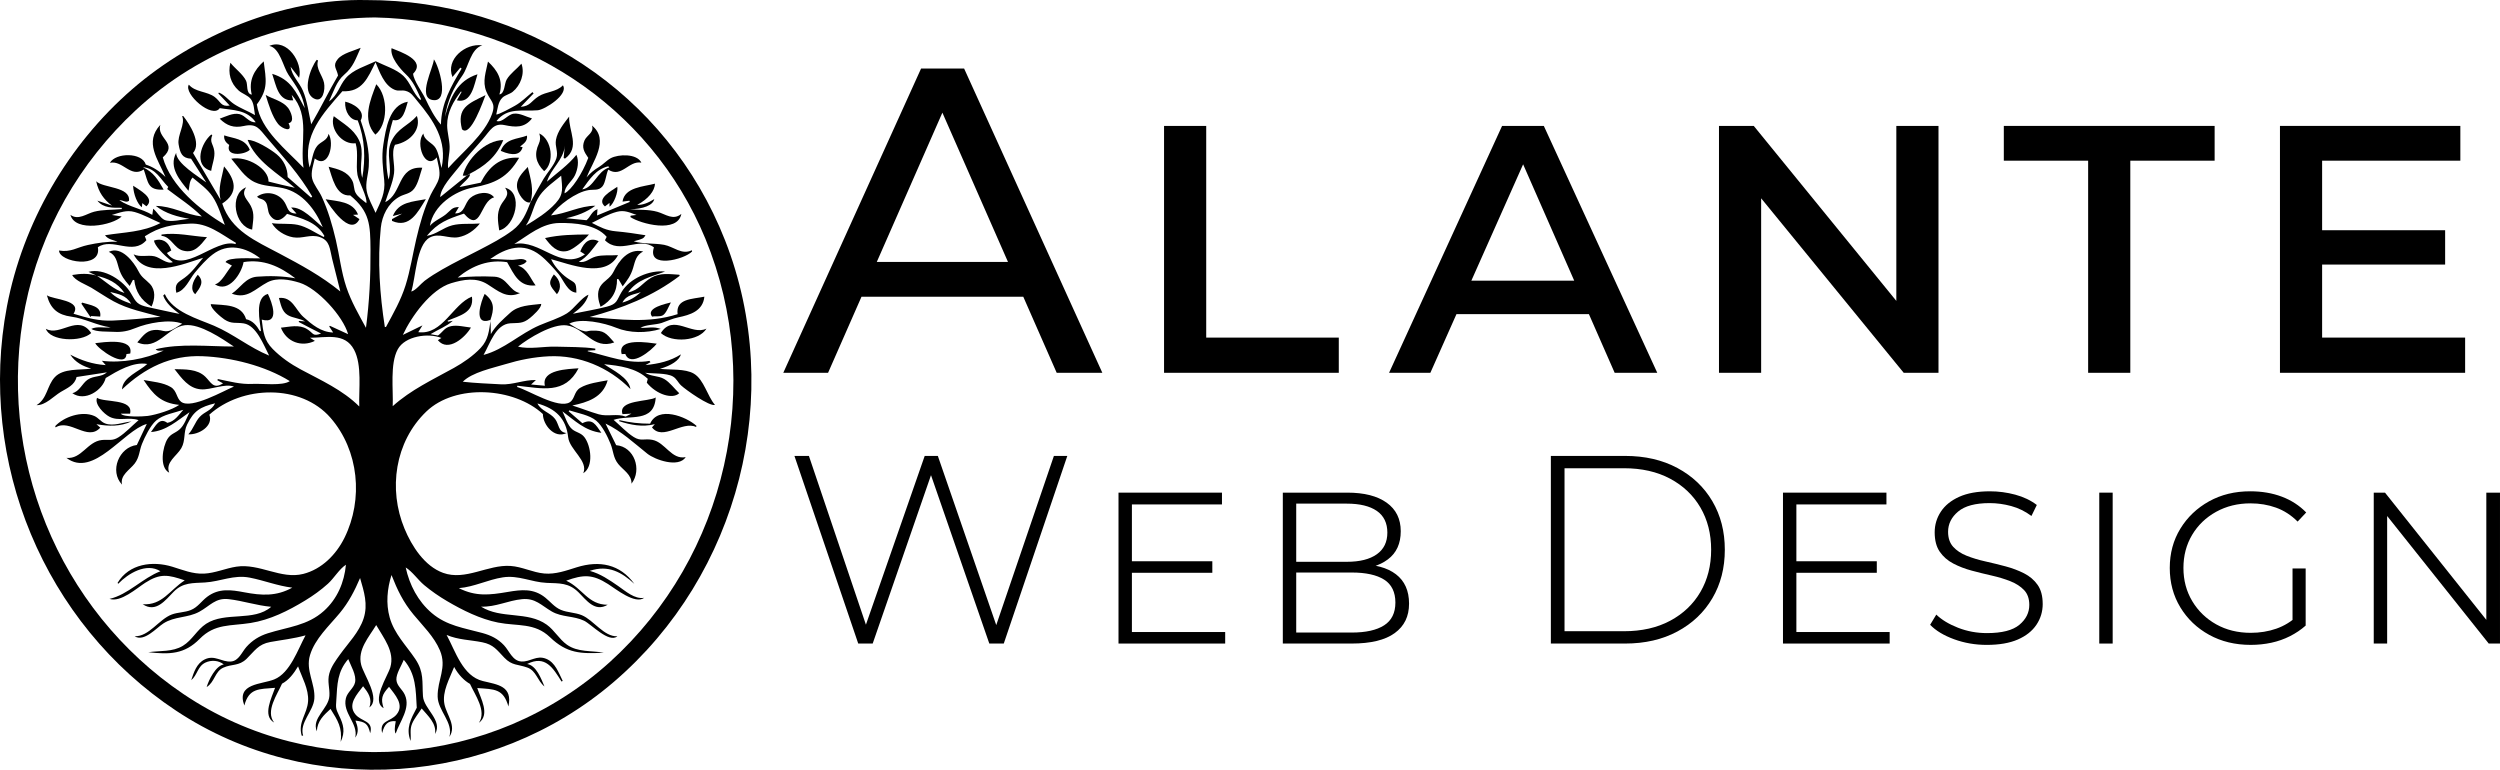
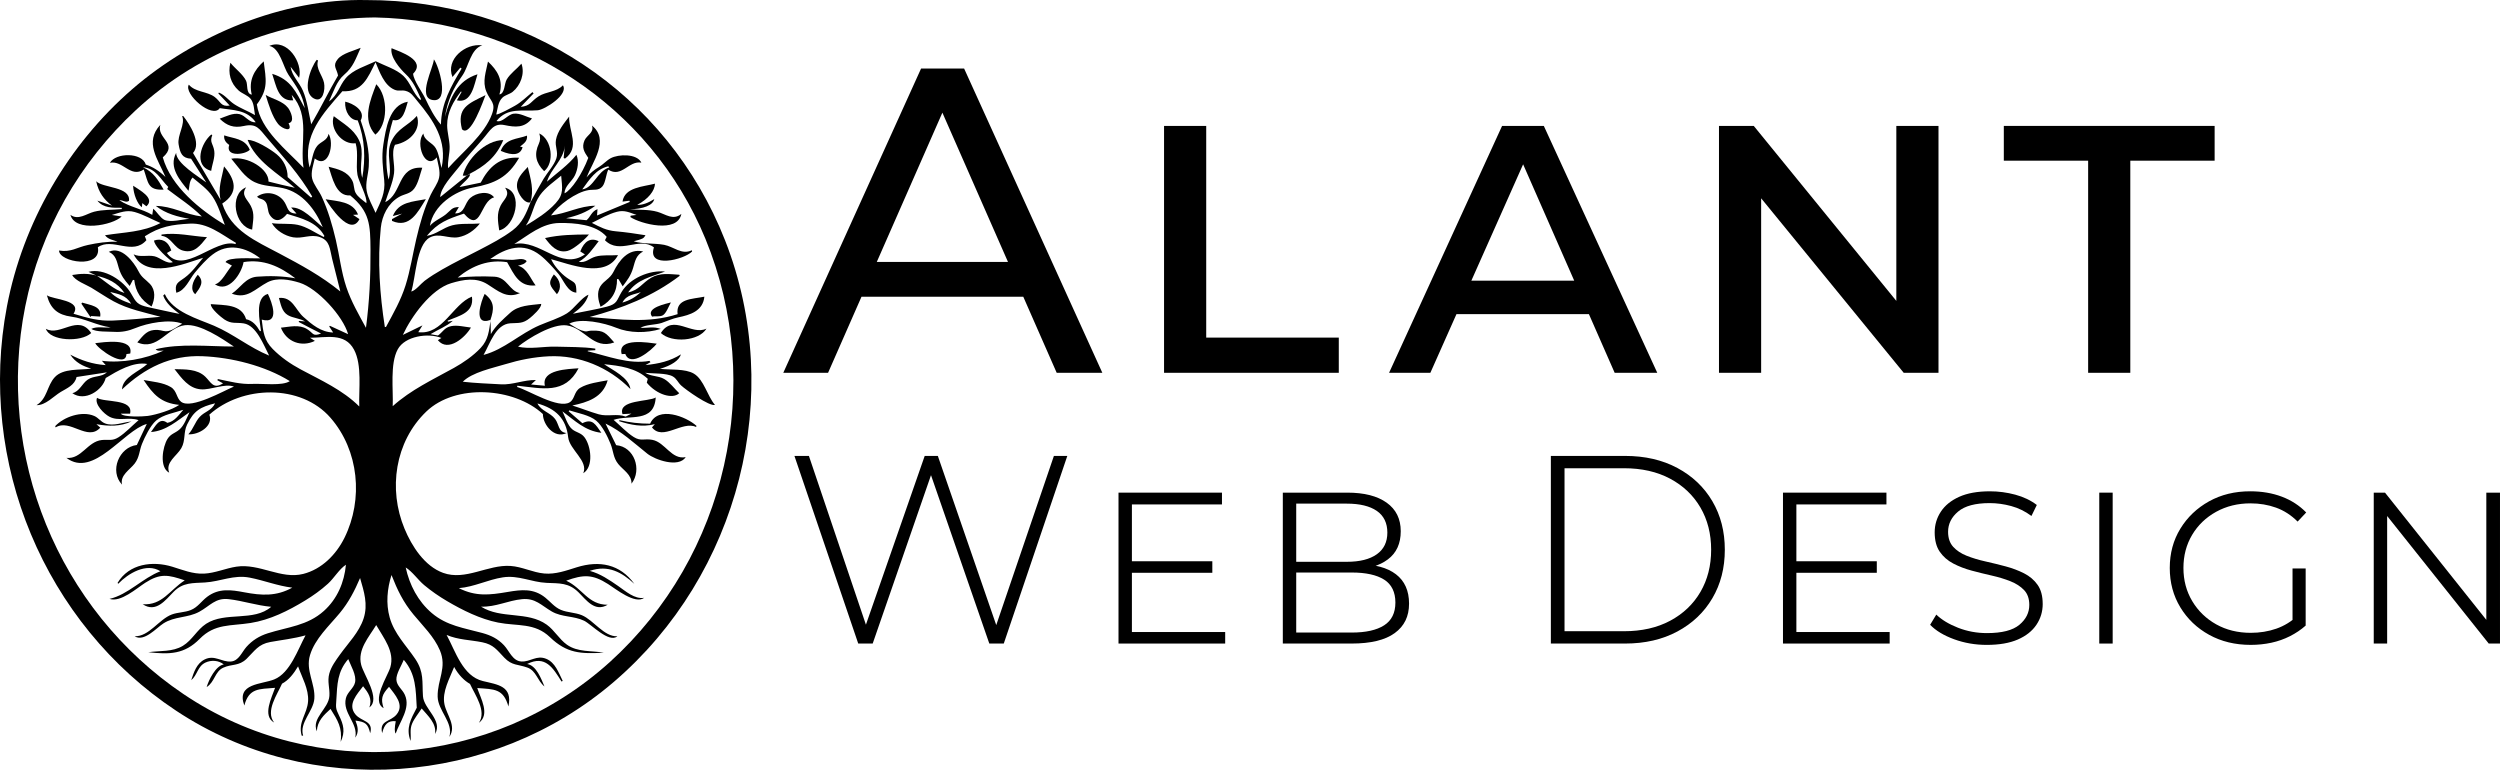
<svg xmlns="http://www.w3.org/2000/svg" id="Layer_2" data-name="Layer 2" viewBox="0 0 4777.67 1471.07">
  <g id="New_Logo_W_Text" data-name="New Logo W/ Text">
    <g>
      <path class="cls-1" d="M700.56.13c302.35-.33,574.12,176.09,685.22,459.58,115.47,294.65,26.82,638.26-212.86,843.56-233.25,199.79-579.57,225.02-836.33,54.96C83.97,1190.9-43.33,882.54,13.3,585.34c30.39-159.47,116.44-308.19,239.06-414.61C371.72,67.14,541.01-3.44,700.56.13ZM716.32,33.33c-169.09,2.14-332.02,61.47-456.6,177.02-108.27,100.42-182.67,230.48-211.55,375.49-56.63,284.29,61.82,578.36,302.51,740.61,251.2,169.34,590.86,141.42,814.86-61.34,223.36-202.17,297.24-529.82,182.64-808.54C1242.47,199.51,990.82,39.17,716.32,33.33Z" />
      <path class="cls-1" d="M937.21,611.54c.54,9.03.78,17.95.78,26.99,9.14-16.24,23.26-28.06,36.72-40.48,16.1-14.86,38.38-14.65,59.52-17.26.94,7.68-16.37,22.82-21.56,27.03-13.84,11.22-21.52,8.96-37.4,10.01-28,1.85-38.47,38.22-51.16,60.45,39.32-10.3,69.73-40.67,107.07-56.67,17.49-7.5,35.91-12.83,52.26-22.76,13.18-8.01,28.29-30.81,41.23-35.59-4.71,16.32-16.49,26.49-29.8,36.36,21.41-4.49,43.52-7.99,64.69-13.51,20.53-5.35,18.72-11.97,28.37-28.15,15.58-26.12,53.38-42.24,83.08-38.98-26.25,9.97-53.41,14.74-70.62,39.87,21.5-4.66,26.79-18.16,44.21-28.14,17.36-9.94,34.7-6.75,53.56-5.67.27.68.55,1.36.82,2.05-51.88,39.5-109.94,62.07-172.18,78.75,58.19,4.4,111.83,12.64,168.14-5.45-3.88-30,28.07-28.58,51.16-33.41-2.69,27.64-27.66,34.97-49.92,39.51-11.06,2.26-21.03,7.05-31.66,10.67-11.14,3.79-31.03,3.08-40.5,9.4,12.84.56,25.67-3.16,38.7,2.07-27.23,8.38-59.63,8.27-85.66-2.43-21.46-8.82-67.31-19.36-89.18-7.61,7.29,4.01,15.16,10.1,23.12,12.76,12.2,4.06,9.21.82,20.25.53,23.16-.6,26.3,4.14,42.61,22.55-40.31,14.63-55.63-27.53-90.65-32.56-26.87-3.86-73.3,24.51-93.15,40.53,21.42,5.67,50.2-.73,72.63.09,24.56.89,50.75.12,74.98,3.73,0,1,.01,2,.02,2.99-4.75.31-9.5.63-14.26.94-.11.4-.22.79-.33,1.19,38.39,9.12,78.84,25.48,118.08,18.34.64.83,1.28,1.65,1.93,2.48-2.51,1.46-5.01,2.91-9.52,5.54,25.3-2.51,47.31-7.56,67.73-20.51-3.41,11.78-18.58,21.46-40.25,27.71,18.83,2.13,48.57-.66,65.08,9.25,19.17,11.51,25.55,42.71,40.19,59.68-10.59,3.14-55.65-28.76-64.7-37.22-6.19-5.79-8.44-12.95-15.84-17.19-11.94-6.83-38.99-5.23-52.97-7.03,11.86,7.53,24.69,5.17,36.48,11.93,10.58,6.07,19.84,18.8,28.7,27.15-12.39,11.97-43.14,2.89-61.95-20.11.57-2.23,1.22-4.79,1.89-7.4-22.7-21.01-53.93-25.01-83.53-27.96,16.54,11.46,47.23,25.4,50.4,47.56-41.36-41.83-97.93-65.41-156.07-62.65-28.24,1.34-56.13,6.9-83.13,15.12-23.66,7.2-63.56,15.51-81.21,33.49,23.6,2.72,49.15,3.6,72.95,4.96,22.9,1.3,43.94-8.89,66.88-8.19-2.4,2.19-4.79,4.38-9.31,8.51,10.27.93,18.15,1.65,26.4,2.39-7.4-31.16,45.04-31.85,64.35-33.34-26.29,50.65-69.75,38.16-117.01,33.32-.15.81-.29,1.61-.44,2.42,21.61,6.1,79.39,42.7,100.65,29.14,9.92-6.33,8.01-20.31,19.78-27.46,14.53-8.83,36.51-11.45,52.64-14.52-9.17,33.07-38.55,42.05-67.54,48.2,16.89,5.21,33.54,12.04,50.46,16.84,17.39,4.94,34.85-2.01,51.54,4.38,3.29-1.71,6.57-3.42,10.96-5.71-6.52.38-11.67.67-17.07.99-9.26-27.78,50.78-23.49,63.46-31.86-2.84,49.36-50.49,32.55-80.49,42.78,12.47,10.63,24.63,24.03,38.42,32.78,13.76,8.72,20.22,2.48,35.65,5.44,24.71,4.75,36.34,38.48,63.79,33-13.62,21.02-58.65,5.21-73.47-6.62-26.05-20.8-49.08-42.63-79.85-57.54,6.66,13.51,13.33,27.01,20.38,41.32,34.6,2.91,49.96,46.81,29.29,73.61.5-17.49-15.61-25.63-25.28-37.56-9.97-12.31-9.14-24.63-14.69-38.42-5.59-13.88-15.69-34.59-27.39-44.36-13.1-10.94-35.54-14.55-51.51-19.81-.4.62-.8,1.24-1.21,1.86,8.86,7.67,17.73,15.35,26.23,22.71,19.68-9.91,25.3,2.93,36.28,18.35-31.26-3.59-51.23-23.69-74.5-41.07,5.24,10.23,9.91,26.89,18.66,34.21,7.52,6.3,16.69,6.57,23.32,15.11,12.7,16.34,18.26,56.57-2.15,69.02,10.34-23.46-26.2-44.86-28.81-68.83-3.88-35.68-23.86-54.74-58.74-64.53,7.51,14.83,24.21,17.08,33.78,29.65,7.9,10.38,5.63,25.25,21.94,26.87-23.47,11.62-45.28-16.17-45.28-36.28-54.82-50.93-166.92-58.5-222.83-4.74-60.13,57.82-72.95,148.49-41.58,223.87,13.9,33.4,38.18,71.51,73.78,84.39,42.81,15.49,85.28-16.13,128.71-13.25,22.35,1.48,42.41,12.5,64.57,14.46,21.66,1.91,41.76-5.57,62.1-11.91,43.1-13.44,82.58-6.19,110.09,31.75-23.82-21.93-49.53-37.06-85.33-24.88,20.27,5.43,37.23,17.17,54.26,28.88,13.91,9.57,31.79,25.86,49.86,22.6-17.33,13.17-54.34-16.96-69.11-26.32-29.8-18.89-47.02-18.36-79.99-6.41,31.63,14.69,41.65,46.03,79.23,46.03-24.33,14.6-40.61-8.85-55.52-23.64-18.95-18.81-36.43-17.09-61.11-18.2-29.05-1.31-53.75-15.12-83.63-10.54-28.75,4.41-54.7,18.29-84.13,20.61,32.44,16.25,58.59,13.23,93.16,7.32,26.75-4.57,49.81-7.15,72.09,10.8,9.98,8.04,17.68,18.33,29.81,23.41,12.75,5.34,27.04,4.84,39.95,10.16,22.41,9.22,42.67,41.69,68.03,40.27-16.15,13.77-49.85-22.99-63.56-29.64-19.86-9.62-42.34-6.46-61.78-17.68-20.09-11.6-31.24-25.99-56.77-23.59-26.98,2.54-50.54,15.36-78.54,14.28,38.28,24.23,88.81,8.14,125.49,34.4,14.97,10.71,23.84,27.8,38.75,38.36,20.72,14.67,46.71,11.1,70.5,15.19-43.83,2.54-70.71,1.49-102.89-29.51-29.21-28.13-62.21-20.68-99.33-28-33.87-6.68-67.71-23.55-97.32-40.96-15.39-9.05-30.16-19.21-43.86-30.68-11.82-9.89-22.48-25.76-35.27-33.65,7.24,33.4,23.54,64.69,49.79,87.06,28.78,24.53,61.66,28.55,96.7,38.18,16.19,4.45,29.71,10.97,41.38,23.45,10.43,11.16,16.41,30.23,33.53,31.03,17,.8,28.51-12.6,46.88-5.24,17.7,7.1,23.88,26.69,31.8,42.3-.75.42-1.49.85-2.24,1.27-16.29-26.06-31.01-51.1-65.75-33.56,17.74,2.74,26.91,28.66,33.12,42.94-13.7-10.93-15.59-29.96-32.66-36.12-18.09-6.53-29.23-3.37-44.08-18.89-14.26-14.9-20.78-25.12-42.05-29.42-23.26-4.7-45.83-4.5-68.24-14.02,17.07,31.42,30.79,78.75,69.3,88.1,28.67,6.96,57.14,9.39,48.84,48.59-9.72-34.31-26.73-32.75-59.57-35.22,6.46,19.52,24.94,50.42,3.16,66.46,15.2-22.52-7.45-53.3-17.01-74.34-10.78-6.06-22.07-17.2-30.29-32.41-8.47,21.91-23.48,47.24-18.53,71.28,4.23,20.57,23.63,41.44,9.35,62.44,8.08-27.58-21.75-49.85-22.35-76.93-.72-32.54,18.41-55.39,4.25-88.69-11.13-26.18-32.54-46.69-50.41-68.28-19.76-23.88-30.8-46.98-42.02-75.51-8.26,26.16-10.95,54.42-3.48,81.11,8.74,31.24,31.37,53.16,48.96,79.35,16.94,25.22,12.79,43.19,14.63,71.12,1.61,24.49,38.46,46.04,23.11,72.3,3.03-20.53-13.61-34.67-25.59-48.87-5.72,9.12-14.16,19.13-18.3,29.02-4.92,11.75-1.49,20.96-2.96,33.09-9.24-24.86.49-41.69,11.89-63.54-1.98-34.32-1.31-64.01-24.81-91.52-4.18,10.65-14.91,26.92-14.12,38.2.84,11.99,11.43,18,16.23,28.84,11.32,25.54-9.61,50.29-17.6,73.9q-3.5-4.68.16-23.63c-14.42-1.34-21.52,4.87-26.01,22.76-5.87-24.73,15.66-21.21,27.56-35.6,15.49-18.75-3.24-37.9-14.38-52.93-13.97,15.19-16.06,23.08-10.36,40.86-24.45-13.83,7.73-60.71,12.84-78.24,8.73-29.96-12.81-55.8-27.03-80.6-14.32,23.53-36.04,46.96-28.7,76.02,4.81,19.06,38.06,65.79,15.5,81.47,6.36-16.59-2.13-28.33-11.83-40.57-11.39,15.29-30.44,34.63-14.67,53.82,11.73,14.27,35,11.66,28.23,35.95-4.47-17.94-8.53-21.5-28.18-24.16,4.26,10.88,7.35,21.66-.38,32.62,6.11-27.68-24.93-46.89-17.86-75.44,2.91-11.76,14.78-18.72,17.39-29.77,3.31-13.98-8.08-32.4-12.92-44.88-21.02,24.33-20.92,48.01-22.79,78.35-.83,13.51-1.6,15.79,5.15,29.35,8.84,17.73,12.14,31.47,3.14,50.5,3.38-26.77-5.41-40.77-19.34-62.97-12.97,11.89-25.29,22.96-26.19,42.8-10.63-25.59,22.38-42.78,24.01-67.6,1-15.13-4.44-27.75-.1-43.15,3.73-13.24,12.22-24.6,20.09-35.62,15.92-22.29,36.81-42.84,45.4-69.38,8.74-27.02.76-51.12-6.77-77.24-10.44,24.42-21.83,46.48-38.91,67.07-20.28,24.46-47.31,48.96-56.76,80.26-8.91,29.51,10.32,54.51,8.27,83.29-1.73,24.22-29.15,45.78-21.37,70.72-.95-.04-1.9-.08-2.86-.12-7.39-26.44,10.64-40.89,12.27-65.91,1.5-23.08-11.65-45.28-19.15-66.46-8.38,14.04-17.86,26.38-30.65,33.09-9.11,20.7-32.19,52.76-15.06,74.29-23.04-12.81-4.6-47.8,1.78-66.37-31.09,2.58-49.85.41-58.76,33.83-15.88-42.76,33.19-40.09,57.29-49.96,30.34-12.42,45.01-57.25,59.69-84.18-22.71,6.38-44.36,8.59-67.33,12.76-23.08,4.19-29.82,16.97-45.28,32.06-14.76,14.4-28.13,9.48-44.71,17.03-16.1,7.33-16.26,27.58-31.68,37.01,3.86-13.25,17.22-40.81,32.74-43.22-9.72-7.95-24.04-8.85-35.15-3.54-15.14,7.24-15.12,23.79-27.07,33.61,5.14-15.29,10.17-31.97,25.8-39.68,18.88-9.32,32.46,5.37,50.07,4.01,15.02-1.16,20.73-17.83,29.54-27.79,11.19-12.65,24.85-21.05,40.89-26.14,38.39-12.19,75.91-14.48,107.34-42.8,25.47-22.95,38.88-54.58,42.04-88.24-12.88,8.34-22.64,25.64-34.34,36.25-13.45,12.18-28.29,22.79-43.77,32.21-32.01,19.48-66.86,36.98-104.15,42.87-38.56,6.09-68.19.86-97.23,30.34-29.09,29.53-57.76,30.08-98.19,25.5,22.11-3.18,46.27-.18,66.11-12.24,17.77-10.8,26.94-30.75,44.43-42.12,36.47-23.71,91.19-3.51,124.36-32.42-27.72-2.42-53.75-11.38-81.07-14.58-25.83-3.02-35.78,12.83-56.45,24.09-22.14,12.07-47.16,8.39-68.63,22.31-13.62,8.83-36.83,35.93-54.92,24.48,27.4.96,46.39-32.37,71.05-41.61,11.73-4.39,24.63-3.82,36.21-8.45,13.53-5.4,20.33-17.08,31.55-25.47,22.19-16.6,45.47-13.27,70.91-8.46,33.1,6.26,61.14,7.96,91.55-8.89-28.17-3.39-53.68-13.78-81.29-19.15-30.78-5.99-55.73,7.47-85.71,9.26-23.19,1.38-41.79-.37-59.55,17.64-15.8,16.02-33.86,41.02-59.3,23.92,37.53,2.46,51.24-26.79,80.34-45.6-31.25-10.71-46.62-13.93-75.4,4.55-16.7,10.72-46.88,37.97-68.37,30.86,35.49-8.04,63.32-39.91,97.38-52.83-26.96-17.05-61.96,4.38-80.62,23.85-.46-.51-.93-1.02-1.39-1.52,22.09-36.99,67.08-42.47,104.53-31.03,20.19,6.17,39.13,14.23,60.7,13.25,21.22-.97,41.06-10.16,62-13.33,44.02-6.67,84.93,24.67,127.61,13.89,35.52-8.97,63.02-37.05,78.86-69.07,36.36-73.55,27.72-166.87-26.72-229.34-56.78-65.16-169.22-62.04-231.55-5.94,8.37,21.85-20.61,38.91-40.11,37.51,9.7-10.3,12.61-23.41,21.82-33.37,9.49-10.27,22.76-11.89,29.32-25.86-28.25,7.01-40.63,14.14-53.47,40.49-7.45,15.29-2.65,30.26-11.07,45.15-8.57,15.15-30.99,26.85-23.17,46.99-19.57-10.26-12.45-50.08-3.21-64.64,6.24-9.83,13.97-10.65,22.18-17.41,9.74-8.03,14.29-22.24,19.85-33.62-23.17,16.03-44.49,35.76-73.69,37.96,8.62-11.31,16.08-28.98,31.3-17.52,13.9-2.68,21.31-14.61,30.49-24.98-16.41,5.69-38.61,9.01-51.98,20.57-10.92,9.44-21.76,31.59-26.96,44.6-5.3,13.27-4.74,25.36-13.86,37.37-9.26,12.2-28.51,22.4-24.24,40.49-24.72-25.93-5.5-71.79,28.24-75.76,6.3-13.3,12.42-26.24,19.04-40.23-44.39,12.32-101.84,104.26-153.54,64.84,28.78,2.91,39.97-31.12,67.54-34.12,13.02-1.42,19.7,2.41,31.67-5.06,13.77-8.6,26.22-22.38,38.64-32.9-18.83-6.86-37.77,2.91-55.88-6.65-10.12-5.34-28.73-23.63-23.56-36,14.23,9.29,69.92,1.11,63.2,30.22h-17.73c4.99,7.3,43.43,5.47,51.57,4.34,16.44-2.29,46.55-11.56,60.03-21.1-34.76-3.6-49.37-19.34-67.98-47.53,16.69,3.2,37.09,4.51,51.98,13.49,11.9,7.18,10.7,21.52,19.82,28.28,19.55,14.5,81.96-21.65,100.82-29.24-17.92-6.35-44.05,6.72-63.13,5.3-23.43-1.74-36.74-21.22-50.44-38.58,20.13.5,43.44-.58,58.91,14.53,11.02,10.77,15.23,24.45,33.79,12.6-3.56-1.95-7.19-3.94-10.81-5.93l.88-2.3c22.28,4.46,43.57,10.5,66.42,9.29,17.91-.95,57.29,4.26,71.15-5.32-47.45-29.49-111.71-45.38-167.09-47.61-60.48-2.44-109.94,22.18-153.66,63.48,1.17-23.67,33.49-34.43,48.36-48.64-26.84-4.91-57.84,13.69-79.46,26.83-5.87,23.66-40.1,45.94-63.81,28.94,13.76-2.97,18.61-18.48,29.41-25.82,11.91-8.11,25.75-4.19,36.8-13.99-18.97,2.93-37.93,5.85-58.11,8.96-3.29,15.44-18.16,21.29-30.29,28.58-13.6,8.17-29.11,25.77-46.21,25.21,20.8-12.5,19.73-37.08,34.89-53.44,16.18-17.46,47.96-13.2,69.61-16.4-16.23-4.68-30.5-12-39.98-26.69,20.88,10.89,42.54,18.38,67.74,20.02-2.68-3.01-4.31-4.84-7.39-8.3,37.38,4.96,83.08-3.22,118.09-19.47-5.02,0-12.02,1.71-15.21-2.57,46.56-11.69,101.72-5.2,149.37-5.2-22.7-15.16-64.53-43.97-93.34-40.78-33.94,3.76-52.55,49.98-91.19,32.83,12.56-14.46,19.04-24.94,39.13-23.75,8.17.48,12.07,3.83,20.69,1.99,8.51-1.82,18.42-9.75,26.02-13.9-23.82-9.71-66.65-1.14-89.29,8.28-13.39,5.57-26.21,8.25-40.86,7.27-11.12-.74-34.85.67-43.63-5.64,12.05-5.67,24.53-1.28,36.98-2.89-26.29-3.59-49.39-17.04-75.04-20.45-25.61-3.41-39.83-14.68-46.83-40.87,11.99,8.47,68.11,8.76,50.93,35.27,26.59,7.98,47.6,14.33,75.8,13.01,30.22-1.41,60.44-4.22,90.54-7.2-30.27-8.23-62.06-14.45-89.77-29.58-14.63-7.99-28.38-17.52-42.68-26.07-9.16-5.47-31.26-13.42-36.42-24.23,16.34-2.87,31.8-3.27,47.11,1.34,18.75,12.48,30.89,25.67,52.84,33.07-13.75-20.26-32.51-27.96-52.96-32.92-4.88-2.32-9.76-4.64-15.81-7.51,29.2-8.23,67.61,17.1,81.24,41.33,9.89,17.59,12.36,21.5,32.78,26.19,19.89,4.58,39.94,8.63,59.89,12.94-14-10.74-25.73-20.41-31.19-35.09,1.02-.96,2.04-1.92,3.06-2.88,15.33,34.4,63,47.21,94.07,60.5,37.37,15.98,67.65,41.7,105.33,57.07-10.69-20.52-24.38-57.79-48.66-61.54-14.84-2.29-23.19,1.64-37-7.6-5.5-3.68-26.82-21.01-25.79-29.22,25.71,2.32,58.47-.55,67.42,28.84,12.47,2.59,20.22,11.98,26.53,23.02.62-.27,1.24-.54,1.86-.82-1.71-16.97-12.98-63.4,13.24-70.57,7.4,15.05,24.13,59.05-11.77,49.11,2.79,23.13,4.14,39.05,20.97,56.12,15.72,15.95,33.99,28.58,53.65,39.13,38.98,20.93,79.96,39.09,111.8,70.76-1.22-32.49,5.67-78.94-9.97-108.48-17.67-33.37-53.72-22.84-84.3-22.84,2.82,1.78,5.18,3.27,9.48,5.98-25.33,12.48-54.26,2.27-64.98-25.23,16.93-1.65,34.39-6.6,49.66,2.51,13.09,7.81,10.27,15.02,27.11,8.66-14.37-7.19-28.6-14.54-42.76-22.13.19-.65.37-1.3.56-1.95,3.4.29,6.79.57,11.68.98-10.5-6.23-23.11-6.24-32.93-12.04-11.67-6.89-13.45-20.67-17.12-32.85,26.05-2.63,31.23,22.45,46.82,36.28,16.49,14.63,33.63,29.11,56.82,29.74-2.92-4.51-5.2-8.02-7.47-11.54.4-.42.81-.85,1.21-1.27,11.32,5.2,22.64,10.41,34.86,16.03-9.61-34.45-58.46-87.73-92.82-98.38-18.86-5.85-42.75-10.39-61.06-.9-23.99,12.45-38.59,33.05-68.39,21.88,17.1-11.52,26-30.68,48.16-32.48,23.51-1.91,50.05-1.27,73.28,3.13-30.01-23.11-61.4-37.14-98.98-31.02-3.66,21.52-28.15,59.75-54.75,42.54,12.83-2.69,23.68-26.58,32.53-35.83-3.07-1.68-7.53-4.11-12.28-6.71,4.61-10.57,55.03-6.56,66.45-7.11-27.75-21.47-61.79-29.97-91.2-7.31-12.59,9.7-23.72,22.51-33.86,34.67-10.43,12.51-18.15,34.23-35.42,38.31-3.63-17.76,3.19-19.39,15.98-28.71,13.9-10.13,24.23-25,35.32-38.1-37.95,12.01-107.99,42.02-132.88-6.57,12.64,6.15,26.64.81,39.84,3.73,11.02,2.44,23.47,15.59,35.19,11.21-20.18-15.49-35.12-32.59-36.1-41.24,13.56-4.94,27.17.48,33.06,18.85-2.73,1.6-5.57,3.27-8.41,4.93,31.51,43.98,91.9-28.69,131.15-17.09.27-.78.53-1.57.8-2.35-28.75-16.86-54.11-38.49-88.19-36.71-34.12,1.79-56.91,5.54-85.9,24.15.99,2.48,1.92,4.8,2.99,7.47-26.11,30.34-65.14-6.06-92.74,13.5,7.79,42.45-74.23,28.61-74.23,6.24,22.87,3.87,33.41-5.86,55.31-10.6,17.39-3.77,38.25-7.06,56.36-6.03-7.74-3.91-17.32-3.79-23.79-12.55,37.71-6.07,71.7-5.6,106.01-23.32-16.03-6.86-32.63-16.26-49.37-21.06-15.74-4.51-28.01,1.14-43.64,5.62,7,1.06,11.99,1.82,18.87,2.86-17.31,17.13-89.16,30.7-97.95-3.1,14.91,11.1,30.41-2.08,45.19-5.93,16.67-4.34,35.78-3.35,52.94-5.07-.04-.83-.09-1.66-.13-2.49-16.71,0-35.08,1.02-46.55-13.66,9.38,3.22,18.75,6.44,28.13,9.66-15.6-11.49-25.86-25.65-30.38-46.68,12.87,13.25,65.74,9.81,62.73,37.32-5.97,4.65-11.45-1.67-18.43-1,19.93,13.12,42.98,16.27,62.92,27.88.6-4.01,1.03-6.83,1.75-11.68,6.82,5.47,13.88,17.88,21.56,21.32,11.85,5.31,34.84-1.19,47.64-2.04-21.91-3.71-44.81-9.59-64.26-24.67,30.59.08,57.24,16.6,88.05,20.21-20.12-20.37-43.68-34.99-66.23-52.48.12-.23.92-1.83,2.01-4.01-14.61-14.27-23.62-35.74-48.29-37.64,20.87,10.15,28.17,23.08,39.52,42.79-30.85,1.6-29.3-13.59-38.02-38.47-25.22,16.82-40.1-18.1-64.71-12.79,11.14-19.65,61.52-20.41,68.61,3.42q19.7,6.26,37.57,23.63c-14.43-33.87-40.66-66.28-9.89-99.56-7.69,26.18,35.37,35.11,4.78,62.14,15.69,55.73,71.37,100.47,118.61,129-7.21-18.02-12.61-37.87-23.52-54.09-9.89-14.71-24.89-25.12-38.26-36.35-6.99,7.88-5.42,17.75-7.79,25.33-16.07-20.02-38.3-44.39-23.53-72.51-.03,19.98,43.57,45.83,57.63,56.49-9.85-15.34-19.7-30.69-29.09-45.31-17.05-1.02-20.87-10.34-23.79-27.2-3.05-17.57,13.43-39.01,6.7-54.17.7-.08,1.4-.16,2.1-.24,12.49,15.88,35.42,51.6,18.74,70.66,17.59,29.92,34.84,59.27,52.9,89.99-6.09-21.38,2.44-43.33,6.36-64.36,21.6,25.33,28.65,50.1-3.46,71.05,17.02,51.88,63.78,71.32,109.56,95.64,41.58,22.09,79.63,42.59,116.14,72.36-5.2-20.75-10.38-41.5-15.62-62.24-4.73-18.74-3.73-34.88-23.68-41.77-17.55-6.06-33.14,3.6-51.04.46-15.73-2.75-32.54-13.12-40.62-27.02,16.34,2.3,33.56-.04,49.5,3.2,16.99,3.46,34.17,15.59,49.59,23.22.49-.63.98-1.27,1.47-1.9-15.03-27.35-43.94-33.65-71.41-42.33-10.3,12.79-22.36,17.84-32.92,2.27-4.81-7.09-3.09-18.13-7.91-24.73-5.43-7.43-11.63-4.77-16.56-10.35,15.57-11.35,38.24-7.81,50.19,7.07,9.82,12.22,6.11,24.99,25.31,25.2-3.18-3.54-5.98-6.67-10.29-11.47,21.42-1.81,44.34,25.01,60.41,37.48-14.34-33.96-38.79-66.35-76.14-74.66-17.74-3.94-37.05-3.43-53.76-11.28-19.86-9.33-31.16-28.96-44.96-44.95,31.55-5.57,71.88,19.84,71.2,43.69,16.69,4.31,33.38,8.24,50.22,11.92-32.03-27.35-74.29-50.41-90.17-91.43,13.66-.98,44.47,18.21,55.59,27.46,13.32,11.07,20.88,26.41,20.88,43.5,14.07,12.31,29.42,25.72,44.76,39.13.74-.62,1.48-1.24,2.23-1.86-24-41.82-54.68-74.86-85.75-111.36-16.01-18.81-20.42-28.95-45.24-23.5-18.7,4.11-32.03-.34-45.82-13.99,11.37-3.98,25.43-11.7,37.83-8.73,11.75,2.82,17.93,16.61,30.98,15.54-16.82-24.42-43.46-22.78-68.72-27-14.18,21.39-69.74-27.68-59.09-44.87,12.19,14.58,34.94,12.59,49.48,23.61,11.62,8.81,11.59,19.22,28.64,16.34-7.45-7.96-14.59-15.58-21.74-23.21l1.06-1.61c11.78,4.67,18.66,15.16,29.06,22.03,12.37,8.18,26.97,13.49,39.9,21.04-1.73-9.83-1.66-21.75-7.6-30.21-5.2-7.41-16.82-10.67-23.55-16.69-15.54-13.91-20.89-33.15-15.85-53.18,8.65,10.97,24.04,21.98,29.99,34.5,3.75,7.9-.6,24.67,10.9,26.46-6.66-26.86,4.51-46.91,22.81-63.53,4.33,34.98,9.33,52.47-13.15,82.24,7.08,49.16,57.11,87.23,89.22,121.15-7.3-48.45,13.67-98.73-22.61-139.37.8,2.93,1.6,5.87,2.85,10.47-28.91,2.01-32.54-28.63-40.14-50.71,35.84,10.97,45.15,34.02,62.29,65.58-4.01-26.06-16.66-42.45-31.02-63.55-10.33-15.18-16.38-51.58-36.79-55.39,34.26-15.03,64.55,32.18,57,61.03-5.95-7.72-11.13-14.46-16.31-21.19,2.74,17.91,16.63,29.62,23.52,45.7,8.42,19.63,11.15,43.48,15.91,64.19,17.96-30.8,33.25-62.5,51.27-93.17-2.43-13.41-11.29-18.29-.52-31.38,9.12-11.08,31.18-16.13,43.75-21.55-9.83,21.59-13.91,36.43-31.67,51.54-14.53,12.37-20.71,33.54-28.87,50.92,17.43-12.42,19.13-29.07,31.98-44.32,13.83-16.42,38.55-23.44,57.34-32.42,16.34,8.12,39.49,15.2,52.93,28.02,13.69,13.06,17.63,31.96,31.99,45.77.6-.38,1.21-.76,1.81-1.14-8.77-19.16-15.16-34.78-29.55-48.17-10.37-9.65-30.33-32.88-26.92-49.46,16.85,7,66.84,23.08,41.17,48.79,1.07,13.19,17.21,34.79,22.95,46.79,8.52,17.79,17.06,35.56,30.24,50.5.67-40.18,19.43-73.9,39.56-107.08-.82-.62-1.64-1.24-2.46-1.87-4.75,5.67-9.5,11.34-15.04,17.95-13.7-33.55,24.71-65.26,56.98-60.5-22.33,6.6-25.93,40.53-38.04,57.6-18.3,25.8-28.21,47.57-33.4,79.19,9.99-37.23,23.65-69.25,62.23-81.51-6.04,18.69-10.93,56.65-39.34,49.81,3.08-5.49,6.03-10.76,8.99-16.03l-1.21-.95c-14.49,19.09-26.63,39.91-26.39,64.86.13,13.53,4.35,26.67,4.74,40.27.4,13.77-4.38,28.17-2.9,41.57,27.2-30.49,69.77-64.51,83.89-103.61,7.96-22.05-3.23-24.01-10.89-43.03-7.88-19.56-.53-37.55,3.19-57.19,17.5,16.31,30.1,35.39,21.81,62.83,10.49-1.38,9.29-20.63,13.93-28.51,6.8-11.55,19.4-20.19,28.18-30.3,6.98,18.68-1.64,41.64-16.84,53.86-5.52,4.43-14.1,6.04-19.14,10.73-8.75,8.14-9.44,21.35-12.12,32.41,3.64,1.24,30.93-13.95,35.86-16.7,12.15-6.78,22.39-17.3,33.28-25.94.74.85,1.48,1.69,2.22,2.54-7.87,8.21-15.74,16.43-24.58,25.65,18.5-1.47,19.72-11.03,34.22-20.18,14.5-9.15,34.02-7.98,46.38-21.01,11.27,17.42-34.31,46.46-48.08,47.69-28.95,2.57-57.46-6.34-78.83,20.56,12.12,3.54,20.92-12.73,33.21-14.07,11.7-1.27,23.58,6.04,34.61,9.09-14.4,18.67-32.14,16.96-52.23,12.78-21.65-4.5-27.44,10.24-41.93,26.87-15.76,18.08-31.98,35.97-46.76,54.88-10.55,13.49-34.06,38.06-34.47,55.87,16.86-13.67,33.72-27.35,50.58-41.02,1.63-1.03,3.26-2.07,4.9-3.1,6.89,2.85-16.34,20.46-18.42,24.91,13.45-2.81,26.9-5.62,40.33-8.43,15.45-29.92,36.89-50.09,73.45-47.63-21.67,37.82-46.77,49.25-87.8,56.88-34.94,6.5-76.35,34.11-82.76,73.35,8.06-9.76,21.05-14.37,30.76-22.24,9.33-7.57,11.09-13.67,24.62-13.78-2.71,4.57-4.94,8.34-7.2,12.15,18.96.55,17.29-19.15,29.13-29.6,11.16-9.84,35.09-14.74,45.4-1.05-26.75,6.88-24.69,69.68-57.63,31.07-31.04,10.35-49.62,17.02-70.96,42.49,18.6-2.94,30.88-15.51,48.61-20.13,16.34-4.26,35.87-2,52.81-3.47-10.2,12.93-24.58,23.13-40.99,26.19-18.83,3.51-37.38-9.04-54.88.68-25.68,14.26-26.74,76.74-35.24,103.18,8.29-1.91,18.48-15.2,25.52-20.52,10.69-8.07,22.11-15.1,33.72-21.75,23.62-13.53,48.21-25.39,72.33-38.01,21.16-11.07,42.97-22.25,62.08-36.74,18.8-14.26,25.81-32.19,34.22-53.59l-.18.21c8.33-15.17,16.46-30.41,25.34-45.26,7.01-11.73,20.01-25.68,24.22-38.81,4.12-12.88-3.05-22.2-.77-35.43,2.81-16.25,15.48-31.87,25.22-44.43-1.24,27.54,21.6,58.65-7.9,80.29-.87-.42-1.75-.84-2.62-1.26.75-7.85,1.5-15.7,2.25-23.55-2.44,27.97-26.77,43.74-34.13,68.89,19.03-16.73,40.52-31.5,56.29-51.38,5.32,12.25,2.63,27.47-2.81,39.13-5.6,12-19.83,20.34-19.89,34.5,12.78-5.61,34.11-37.48,45.36-67.68-8.01-11.66-12.91-19.78-7.28-33.21,4.32-10.3,19.1-15.14,14.33-28.6,34.23,27.4,1.04,69.67-10.38,99.1,7.19-8.36,14.22-14.23,23.8-19.94,7.9-4.71,14.83-12.72,22.41-16.76,14.8-7.87,49.99-9.18,58.62,8.48-23.99-4.59-37.99,29.9-63.29,13.34-4.34,8.92-5.17,24.99-11.2,32.07-7.28,8.54-16.26,5.5-26.45,7.1-24.04,3.77-57.75,28.77-71.79,48.35,28.99-3.24,55.2-18.41,84.72-18.5-16.7,12.58-35.69,19.42-55.83,23.84,12.86,1.27,25.71,2.54,38.96,3.84,7.33-5.57,9.19-16.77,21-21.17-.35,4.96-.62,8.75-.86,12.11,20.57-8.52,41.53-17.2,62.49-25.89-.23-.77-.46-1.53-.68-2.3-4.04.52-8.07,1.03-13.17,1.68,4.1-27.82,40.57-28.46,62-34.3-.24,13.75-13.06,29.61-33.96,40.56,9.82.32,19.88-3.08,32.67-11.03-2.46,11.88-21.1,18.98-47.08,19.46,17.38,1.45,36.21-.05,53,4.79,16.13,4.64,29.9,17.05,45.85,4.03-7.43,37.93-78.34,18.83-97.46,5.99.19-.86.39-1.72.58-2.58,3.72-.48,7.44-.96,11.15-1.44-13.71-4.75-22.91-9.79-37.47-6-16.18,4.21-32.91,13.82-47.85,21.21,16.05,8.23,27.73,14.48,45.77,16.06,19.08,1.67,37.79,4.48,56.76,7.52-3.8,6.36-5.07,7.03-22.52,11.56,16.43,5.43,40.47,3.44,58.12,6.78,18.28,3.46,33.55,19.83,52.98,10.33.14.81.28,1.61.43,2.42-14.96,15.58-86.52,33.55-72.9-7.84-28.11-21.59-65.04,14.89-93.61-13.68,1.18-2.3,2.23-4.35,3.32-6.47-20.5-24.04-61.51-26.83-90.53-26.48-33.05.4-58.94,23.09-86.02,40.17,49.25-9.69,88.83,51.94,134.96,19.85-3.62-2.32-6.31-4.04-8.9-5.7,7.86-20.32,20.17-26.77,35.18-19.58-11.36,14.67-21.34,30.01-38.05,39.44,13.1,2.69,19.92-6.46,31.95-9.91,13.48-3.87,29.12-1.76,43.02-2.85-23.7,45.51-91.69,17.44-127.88,7.72,5.98,13.1,18.48,27.19,30.24,35.55,15.16,10.78,18.04,6.75,18.04,28.45-17.09-1.04-24.24-23.88-33.83-35.36-10.3-12.32-22.77-26.41-35.38-36.26-32.05-25.01-64.61-14.46-95.38,7.31,14.09,0,27.89,1.49,41.84,1.64,8.41.09,21.19-4.86,27.82,2.41-3.6,5.67-9.28,6.87-16.71,8.77,17.52,4.59,23.78,24.69,33.81,37.62-31.5,3.41-41.06-20.78-54.51-44.37-33.92-5.33-65.12,5.37-94.43,29.36,22.85-2.14,47.08-2.77,69.97-1.66,24.98,1.2,28.44,27.65,49.1,31.38-25.41,11.34-41.74-4.05-62.2-16.9-21.51-13.51-45.72-9.2-69.51-2-38.52,11.66-75.87,63.49-92.19,98.81,12.42-6.03,23.72-11.52,37.47-18.19-3.28,5.32-5.39,8.73-7.99,12.94,46.54,6.09,66.11-53.78,102.53-67.9,4.54,31.07-24.33,36.47-46.37,45.86.17.66.33,1.32.5,1.98,3.11-.53,6.21-1.06,9.32-1.58-12.12,10.87-27.28,16.14-42.55,25.47,5.91,1.09,10.25,1.88,14.21,2.61,9.89-7.16,12.31-15.47,25.48-18.01,11.71-2.26,25.79,1.52,37.51,2.76-10.19,18-43.36,48.27-63.21,24.15,2.25-1.41,4.44-2.78,6.76-4.24-24.96-10.12-69.51-3.81-83.39,21.68-15.24,28-8.25,77.59-9.66,108.7,34.97-31.46,76.25-50.57,116.92-73.11,17.9-9.92,37.03-23.13,51.15-38.21,14.94-15.95,15.99-32.74,19.08-53.71l-.21.2ZM735.48,625.03c.75-.1,1.49-.2,2.24-.3,13.95-25.81,28.39-51.1,37.27-79.25,9.09-28.82,13.62-59.05,20.48-88.44,6.78-29.06,14.92-57.97,27.69-85.03,4.95-10.48,13.42-21.04,15.96-32.39,2.79-12.51-2.14-26.34-4.47-38.75-22,25.92-41.57-26.43-25.57-45.74,1.95,14.11,17.01,16.93,23.53,27.86,6.31,10.58,7.91,26.37,11.14,38.12,11.65-52.03-14.78-90.47-46.64-128.57-7.31-8.74-11.38-16.24-22.25-18.94-7.62-1.9-12.83,1.24-20.83-2.11-20.06-8.41-28.57-34.32-36.39-52.6-14.67,29.85-25.29,57.63-63.28,55.46-36.72,42.09-77.68,85.33-62.69,145.64,5.05-12.87,5.68-30.35,14.57-41.16,7.07-8.58,19.82-10.3,21.55-23.14,11.81,17.55.65,68.55-26.25,47.11-2.57,12.03-7.99,26.21-4.97,38.52,2.81,11.49,12.88,23.02,17.93,33.81,12.46,26.59,20.63,55.06,27.34,83.58,7.01,29.82,10.35,61.09,20.1,90.17,9.17,27.34,23.76,52.36,37.46,77.59,6.55-50.07,9.01-98.94,8.65-149.44-.34-47.52-1.25-72.66-38.84-103.65-27.64,2.43-34.48-35.58-41.18-54.74,18.35,4.89,35.8,8.46,45.29,26.78,3.74,7.22,2.55,16.27,6.21,23.02,4.57,8.44,13.37,13.76,20.57,19.81,2.62-10.62-14.85-41.93-16.89-53.83-3.59-20.95,2.18-40.07-3.51-60.69-25.42,3.62-50.37-27.07-41.84-51.73,18.02,14.07,37.32,23.97,47.82,45.11,12.39,24.95-.9,47.41,6.66,72.85,6.33-37.39,5.26-74.2-8.79-109.99-13.9.2-25.17-16.46-23.88-35.66,14.76,3.12,39.85,17.29,29.59,35.91,9.95,29.5,17.51,56.62,15.45,88.17-1,15.25-6.8,31.53-3.91,46.61,2.75,14.35,11.18,28.37,16.91,41.78,10.19-22.22,19.04-38.16,16.53-62.75-2.38-23.23-5.36-44.14-1.64-67.64,4.75-29.98,11.12-75.81,46.73-81.95-4.51,13.56-8.09,39.51-28.54,34.96-11.18,36.78-16.86,73.98-8.28,113.88,8.23-25.24-6.28-48.69,5.68-73.63,12.02-25.07,31.51-28.89,48.5-48.11,8.46,24.13-10.56,49.14-41.87,55.18-7.8,15.66.37,37.53-1.77,54.33-2.4,18.85-11.28,37.12-16.8,55.24,33.04-16.23,22.48-68.66,70.73-65.75-4.31,12.45-7.42,29.42-15.46,40.02-7.92,10.44-18.39,9.68-28.99,15.87-21.1,12.32-32.43,35.64-34.82,59.07-6.48,63.39-1.98,126.89,7.75,189.53ZM1004.91,431.13c20.8-12.86,40.34-24.6,56.98-42.79,16.11-17.6,12.46-29.47,10.57-52.53-13.93,11.55-29.89,22.36-40.55,37.22-12.72,17.72-14.56,40.25-27,58.09ZM1112.74,361.94c22.24-3.18,27.93-34.55,51.68-42.04-.67-.7-1.33-1.4-2-2.1-23.5,5.55-35.35,24.42-49.68,44.14ZM250.57,580.53c-9.53-16.87-25.34-18.68-40.03-22.6,10.56,11.23,24.24,16.96,40.03,22.6ZM1224.76,558.14c-12.04,4.93-27.1,4.46-35.3,20.09,14.8-4.08,25.66-11.07,35.3-20.09Z" />
      <path class="cls-1" d="M289.63,585.78c-20.06-11.78-30.61-28.55-33.06-50.73-.86-.04-1.71-.08-2.57-.12-2.05,3.88-4.11,7.76-6.14,11.61-9.94-11.34-16.35-19.54-20.8-34.1-3.93-12.87-5.21-24.81-19.14-31.16,24.36-12.12,48.22,20.08,56.77,37.16,6.18,12.34,13.18,14.97,22.02,24.39,11,11.73,9.47,28.71,2.92,42.95Z" />
      <path class="cls-1" d="M1189.98,547.2c-2.84-4.86-5.45-9.33-8.06-13.8-.92-.02-1.84-.03-2.75-.05.43,24.23-10.42,41.29-31.45,53.03-4.27-12.05-7.8-27.27-.58-38.88,7.16-11.51,18.62-14.69,25.2-27.91,10.5-21.12,28.11-45.65,56.85-39.03-13.67,7-15.36,18.29-19.3,31.54-4.4,14.81-10.69,22.81-19.9,35.1Z" />
      <path class="cls-1" d="M1330.31,816.02c-26.35-12.55-63.86,27.36-84.33.7,1.42-1.6,2.67-3,5.46-6.14-24.35,6.19-46.32,1.32-68.05-5.6.1-.7.19-1.39.29-2.09,19.93,4.64,38.23,6.8,58.74,6.8,15.18-34.59,68.91-13.71,88.56,4.11-.22.74-.44,1.48-.66,2.22Z" />
      <path class="cls-1" d="M191.65,817.25c-24.29,26.97-57.76-17.62-85.35-.48-.27-.81-.53-1.62-.8-2.43,16.46-17.65,50.77-29.69,74.57-19.44,7.97,3.43,12.5,11.08,20.73,14.29,15.7,6.12,34.39-2.3,50.3-3.71-21,9.73-42.97,9.44-66.84,5.18,3.43,3.07,5.2,4.65,7.38,6.6Z" />
      <path class="cls-1" d="M896.6,332.66c-1.63,1.03-3.26,2.07-4.9,3.1h-7.3c7.12-31.02,43.09-68.06,77.41-68.06-13.16,32-35.07,49.62-65.22,64.96Z" />
      <path class="cls-1" d="M308.66,448.22c28.98-4.35,58.01,3.21,86.92,5.02-12.28,15.03-23.59,31.8-46,25.65-17.36-4.76-22.39-26.47-41.01-28.19l.1-2.47Z" />
      <path class="cls-1" d="M954,440.27c-2.36-17.21-5.26-31.62,2.85-47.66,6.06-11.99,19.17-19.47,8.31-33.89,35.83,8.87,19.93,74.56-11.16,81.55Z" />
      <path class="cls-1" d="M1041.58,454.94c28.43-6.33,54.85-6.7,83.85-6.81-6.47,8.61-29.32,28.77-40.98,31.46-20.06,4.62-32.21-10.44-42.87-24.64Z" />
      <path class="cls-1" d="M470.51,357.89c-10.69,15.26,2.27,22.84,8.86,35.72,8.04,15.72,3.93,28.43,2.5,45.16-33.47-5.89-44.71-67.58-11.36-80.87Z" />
      <path class="cls-1" d="M551.44,235.39c9.29,19.26-12.7,10.6-19.88,1.67-11.43-14.23-18.53-38.2-23.85-55.57,13.89,7.97,32.59,11.57,42.86,24.73,4.65,5.96,14.12,26.92.87,29.17Z" />
      <path class="cls-1" d="M1350.14,627.97c-14.3,24.07-66.24,27.96-87.15,8.49,23.26-37.54,58.94,5.74,87.15-8.49Z" />
      <path class="cls-1" d="M829.18,113.44c9.1,11.6,31.44,83.27-2.48,77.72-29.62-4.85,1.66-61.64,2.48-77.72Z" />
      <path class="cls-1" d="M87.66,628.34c27.39,15.62,61.64-29.42,86.58,8.1-19.56,18.35-79.02,15.32-86.58-8.1Z" />
      <path class="cls-1" d="M927.85,181.79c-3.41,8.31-28.53,82.68-44.99,65.12-10.2-40.53,11.23-48.57,44.99-65.12Z" />
      <path class="cls-1" d="M607.81,115.59c-4.9,15.58,8.46,28.26,11.43,42.59,2.74,13.2-2.12,39.28-19.45,29.98-23.72-12.74-5.94-59.4,5.52-73.89.83.44,1.67.88,2.5,1.32Z" />
      <path class="cls-1" d="M248.88,675.65c-2.33.32-4.6.63-7.25.99-1.07,28.51-54.58-9.72-59.62-20.86,15-1.59,73.81-11.22,66.87,19.87Z" />
      <path class="cls-1" d="M1195,676.42c-2.78.13-4.77.22-6.9.32-9.3-32.71,53.45-21.58,66.99-19.95-9.09,11.9-50.15,46.76-60.09,19.63Z" />
      <path class="cls-1" d="M1030.64,255c24.38,11.75,29.41,56.15,9.25,72.13-16.17-15.95-19.41-32.82-10.09-52.57q4.23-8.96.84-19.56Z" />
      <path class="cls-1" d="M1013.7,386.64c-11.66,3.42-24.16-17.56-25.49-27.88-2.19-16.97,10.02-28.26,20.4-39.7,5.53,23.02,12.3,44.28,4.91,67.8l.18-.21Z" />
      <path class="cls-1" d="M405.67,258.19c-5.52,14.13,1.67,16.01,3.8,30.26,1.84,12.33-4.21,25.77-5.86,38.12-35.38-9.98-18.45-54.45.19-69.5.62.37,1.25.75,1.87,1.12Z" />
      <path class="cls-1" d="M937.41,611.34c-34.85,12.8-17.38-37.13-11.17-49.67,19.86,15.38,17.68,29.65,10.96,49.87l.21-.2Z" />
      <path class="cls-1" d="M428.45,258.71c18.56,6.38,39.89,5.77,48.92,27.61-9.85,9.81-47.19,13.66-39.33-9.27-5.51-4.1-10.63-8.97-9.59-18.34Z" />
      <path class="cls-1" d="M956.94,288.32c8.94-23.91,31.67-22.17,50.2-29.14,1.27,10.81-6.46,15.3-13.3,20.99,1.99.42,3.43.72,4.86,1.03-3.72,14.74-18.1,17.48-41.77,7.13Z" />
      <path class="cls-1" d="M254.41,354.93c10.99,7.74,43.3,23.82,25.34,39.32-2.24-1.73-4.58-3.54-7.78-6.01-.32,2.86-.58,5.19-.88,7.85-8.53-6.28-16.03-24.7-16.68-41.15Z" />
-       <path class="cls-1" d="M1164.78,394.9v-7.17c-3.55,2.76-6.13,4.77-8.72,6.77-17.46-14.55,12.99-30.01,23.61-37.53,2.19,9.17-6.53,32.94-14.89,37.93Z" />
      <path class="cls-1" d="M191.53,605.01c-6.3-.38-11.76-.72-17.21-1.05-.49.65-.98,1.29-1.47,1.94-5.77-8.52-11.54-17.04-17.31-25.56.49-.68.99-1.37,1.48-2.05,15.4,5.07,37.66,6.17,34.51,26.73Z" />
      <path class="cls-1" d="M1282.14,577.95c-3.6,6.13-8.99,21.21-15.65,24.71-6.31,3.32-12.96.81-20.35,2.46-12.86-17.02,27.83-24.86,36-27.17Z" />
      <path class="cls-1" d="M1064.32,562.31c-13.01-16.5-18.28-20.27-5.9-37.86,13.04,11.08,15.41,26.24,5.9,37.86Z" />
      <path class="cls-1" d="M377.93,525.07c13.7,13.39,4.42,24.59-4.83,37.16-10.05-8.31-5.76-24.03,4.83-37.16Z" />
      <path class="cls-1" d="M719.09,160.97c23.81,24.12,21.81,78.23-1.78,96.33-25.88-28.44-9.66-66.03,1.78-96.33Z" />
      <path class="cls-1" d="M622.34,380.78c23.16,4.16,51.77,3.88,61.91,29.25-3.82.25-6.63.43-9.56.61,4.07,2.68,8.07,5.32,12.3,8.11-17.64,35.07-57.5-26.06-64.65-37.97Z" />
      <path class="cls-1" d="M749.12,418.7c5.83-3.15,11.67-6.31,19.25-10.41-6.43,1.67-11,2.86-17.66,4.59,10.99-27.28,37.62-27.24,63.12-32.25-15.19,24.36-30.87,56.61-64.68,41.53,0-1.16-.01-2.31-.02-3.47Z" />
    </g>
    <g>
      <g>
        <path class="cls-1" d="M1496.91,712.45l263.33-581.48h82.24l264.16,581.48h-87.22l-235.08-534.96h33.23l-235.08,534.96h-85.56ZM1609.05,567.08l22.43-66.45h327.29l24.09,66.45h-373.81Z" />
        <path class="cls-1" d="M2224.58,712.45V240.62h80.58v404.54h253.36v67.29h-333.93Z" />
        <path class="cls-1" d="M2654.61,712.45l215.98-471.83h79.75l216.81,471.83h-81.41l-188.57-429.46h27.41l-191.06,429.46h-78.92ZM2753.46,600.31l21.6-63.96h259.17l21.6,63.96h-302.37Z" />
        <path class="cls-1" d="M3285.09,712.45V240.62h66.46l303.2,372.15h-30.74V240.62h80.58v471.83h-66.46l-304.03-372.15h31.57v372.15h-80.58Z" />
        <path class="cls-1" d="M3990.58,712.45v-405.37h-161.15v-66.45h402.88v66.45h-161.15v405.37h-80.58Z" />
-         <path class="cls-1" d="M4437.74,645.16h273.29v67.29h-353.87V240.62h344.73v66.45h-264.16v338.09ZM4424.45,439.98h248.37v65.62h-248.37v-65.62Z" />
      </g>
      <g>
        <path class="cls-1" d="M1640.14,1229.87l-121.92-358.58h27.66l115.77,342.7h-13.83l119.36-342.7h25.1l118.33,342.7h-13.32l116.79-342.7h25.61l-121.4,358.58h-27.66l-114.75-331.43h6.66l-114.75,331.43h-27.66Z" />
        <path class="cls-1" d="M2163.16,1207.84h178.26v22.03h-203.88v-288.4h197.73v22.54h-172.12v243.83ZM2158.55,1072.6h158.29v22.03h-158.29v-22.03Z" />
        <path class="cls-1" d="M2451.55,1229.87v-288.4h123.45c32.1,0,57.12,6.4,75.04,19.21s26.89,30.99,26.89,54.55-8.2,41.49-24.59,53.79c-16.39,12.29-37.74,18.44-64.03,18.44l7.17-9.22c31.42,0,55.49,6.4,72.23,19.21,16.73,12.81,25.1,31.5,25.1,56.09s-9.14,43.03-27.41,56.35c-18.27,13.32-45.68,19.98-82.22,19.98h-131.65ZM2477.16,1208.86h106.04c26.97,0,47.64-4.61,61.98-13.83,14.34-9.22,21.51-23.73,21.51-43.54s-7.17-34.75-21.51-43.8c-14.34-9.04-35.01-13.57-61.98-13.57h-110.65v-20.49h101.43c24.59,0,43.62-4.78,57.12-14.34,13.49-9.56,20.23-23.39,20.23-41.49s-6.75-32.27-20.23-41.49c-13.5-9.22-32.53-13.83-57.12-13.83h-96.82v246.39Z" />
        <path class="cls-1" d="M2963.8,1229.87v-358.58h141.89c37.91,0,71.2,7.68,99.89,23.05,28.69,15.37,50.97,36.55,66.85,63.52,15.88,26.98,23.82,57.88,23.82,92.72s-7.94,65.75-23.82,92.72c-15.88,26.98-38.16,48.15-66.85,63.52-28.69,15.37-61.98,23.05-99.89,23.05h-141.89ZM2989.92,1206.3h113.72c33.81,0,63.17-6.66,88.11-19.98,24.92-13.32,44.22-31.67,57.88-55.07,13.65-23.39,20.49-50.28,20.49-80.68s-6.84-57.28-20.49-80.68c-13.66-23.39-32.96-41.75-57.88-55.07-24.93-13.32-54.3-19.98-88.11-19.98h-113.72v311.45Z" />
        <path class="cls-1" d="M3433.01,1207.84h178.26v22.03h-203.88v-288.4h197.73v22.54h-172.12v243.83ZM3428.4,1072.6h158.29v22.03h-158.29v-22.03Z" />
        <path class="cls-1" d="M3903.77,1154.05c0,14.69-4.02,28.01-12.04,39.96-8.03,11.96-19.9,21.35-35.6,28.17-15.71,6.83-35.52,10.25-59.42,10.25-21.86,0-42.61-3.59-62.24-10.76-19.64-7.17-34.92-16.39-45.85-27.66l11.78-19.47c10.25,9.91,24.08,18.27,41.49,25.1,17.42,6.83,35.86,10.25,55.32,10.25,28.69,0,49.34-5.29,61.98-15.88,12.63-10.58,18.95-23.22,18.95-37.91,0-11.95-3.33-21.43-9.99-28.43-6.66-7-15.37-12.63-26.12-16.9-10.76-4.27-22.54-7.85-35.35-10.76-12.81-2.9-25.61-6.06-38.42-9.48-12.81-3.41-24.59-7.94-35.35-13.58-10.76-5.63-19.39-13.14-25.87-22.54-6.49-9.39-9.73-21.77-9.73-37.14,0-14.34,3.92-27.49,11.78-39.44,7.85-11.95,19.55-21.43,35.09-28.43,15.54-7,35.09-10.5,58.65-10.5,16.39,0,32.53,2.14,48.41,6.4,15.88,4.27,29.62,10.85,41.24,19.72l-10.25,21c-11.96-8.88-24.84-15.19-38.68-18.95-13.83-3.75-27.58-5.63-41.24-5.63-27.33,0-47.38,5.38-60.19,16.14-12.81,10.76-19.21,23.65-19.21,38.67,0,11.96,3.24,21.51,9.73,28.69,6.48,7.17,15.11,12.89,25.87,17.16,10.76,4.27,22.62,7.86,35.6,10.76,12.97,2.91,25.87,6.07,38.68,9.48,12.81,3.42,24.59,7.86,35.34,13.32,10.76,5.47,19.38,12.81,25.87,22.03,6.48,9.22,9.73,21.35,9.73,36.37Z" />
        <path class="cls-1" d="M4011.85,1229.87v-288.4h25.61v288.4h-25.61Z" />
        <path class="cls-1" d="M4406.28,1195.54c-8.88,7.86-18.87,14.6-29.97,20.23-11.1,5.63-22.97,9.82-35.6,12.55-12.64,2.73-25.79,4.1-39.44,4.1-29.71,0-56.18-6.4-79.4-19.21-23.23-12.81-41.58-30.3-55.07-52.51-13.5-22.2-20.23-47.3-20.23-75.3s6.74-53.02,20.23-75.04c13.49-22.03,31.76-39.44,54.81-52.25,23.05-12.81,49.26-19.21,78.63-19.21,22.2,0,42.34,3.42,60.45,10.25,18.1,6.83,33.63,16.9,46.62,30.22l-16.39,17.42c-12.29-12.29-26.05-21.17-41.24-26.64-15.2-5.46-31.5-8.2-48.92-8.2-24.25,0-46.1,5.38-65.57,16.14-19.47,10.76-34.75,25.44-45.85,44.05-11.1,18.62-16.65,39.7-16.65,63.26s5.63,44.74,16.9,63.52c11.27,18.79,26.55,33.55,45.85,44.31,19.29,10.76,41.24,16.14,65.83,16.14,17.42,0,33.72-2.64,48.92-7.94,15.19-5.29,28.94-13.74,41.24-25.36l14.86,19.47ZM4381.18,1195.54v-109.11h25.1v109.11h-25.1Z" />
        <path class="cls-1" d="M4536.39,1229.87v-288.4h21.51l204.39,256.64h-10.76v-256.64h26.12v288.4h-21.51l-204.39-256.64h10.25v256.64h-25.61Z" />
      </g>
    </g>
  </g>
</svg>